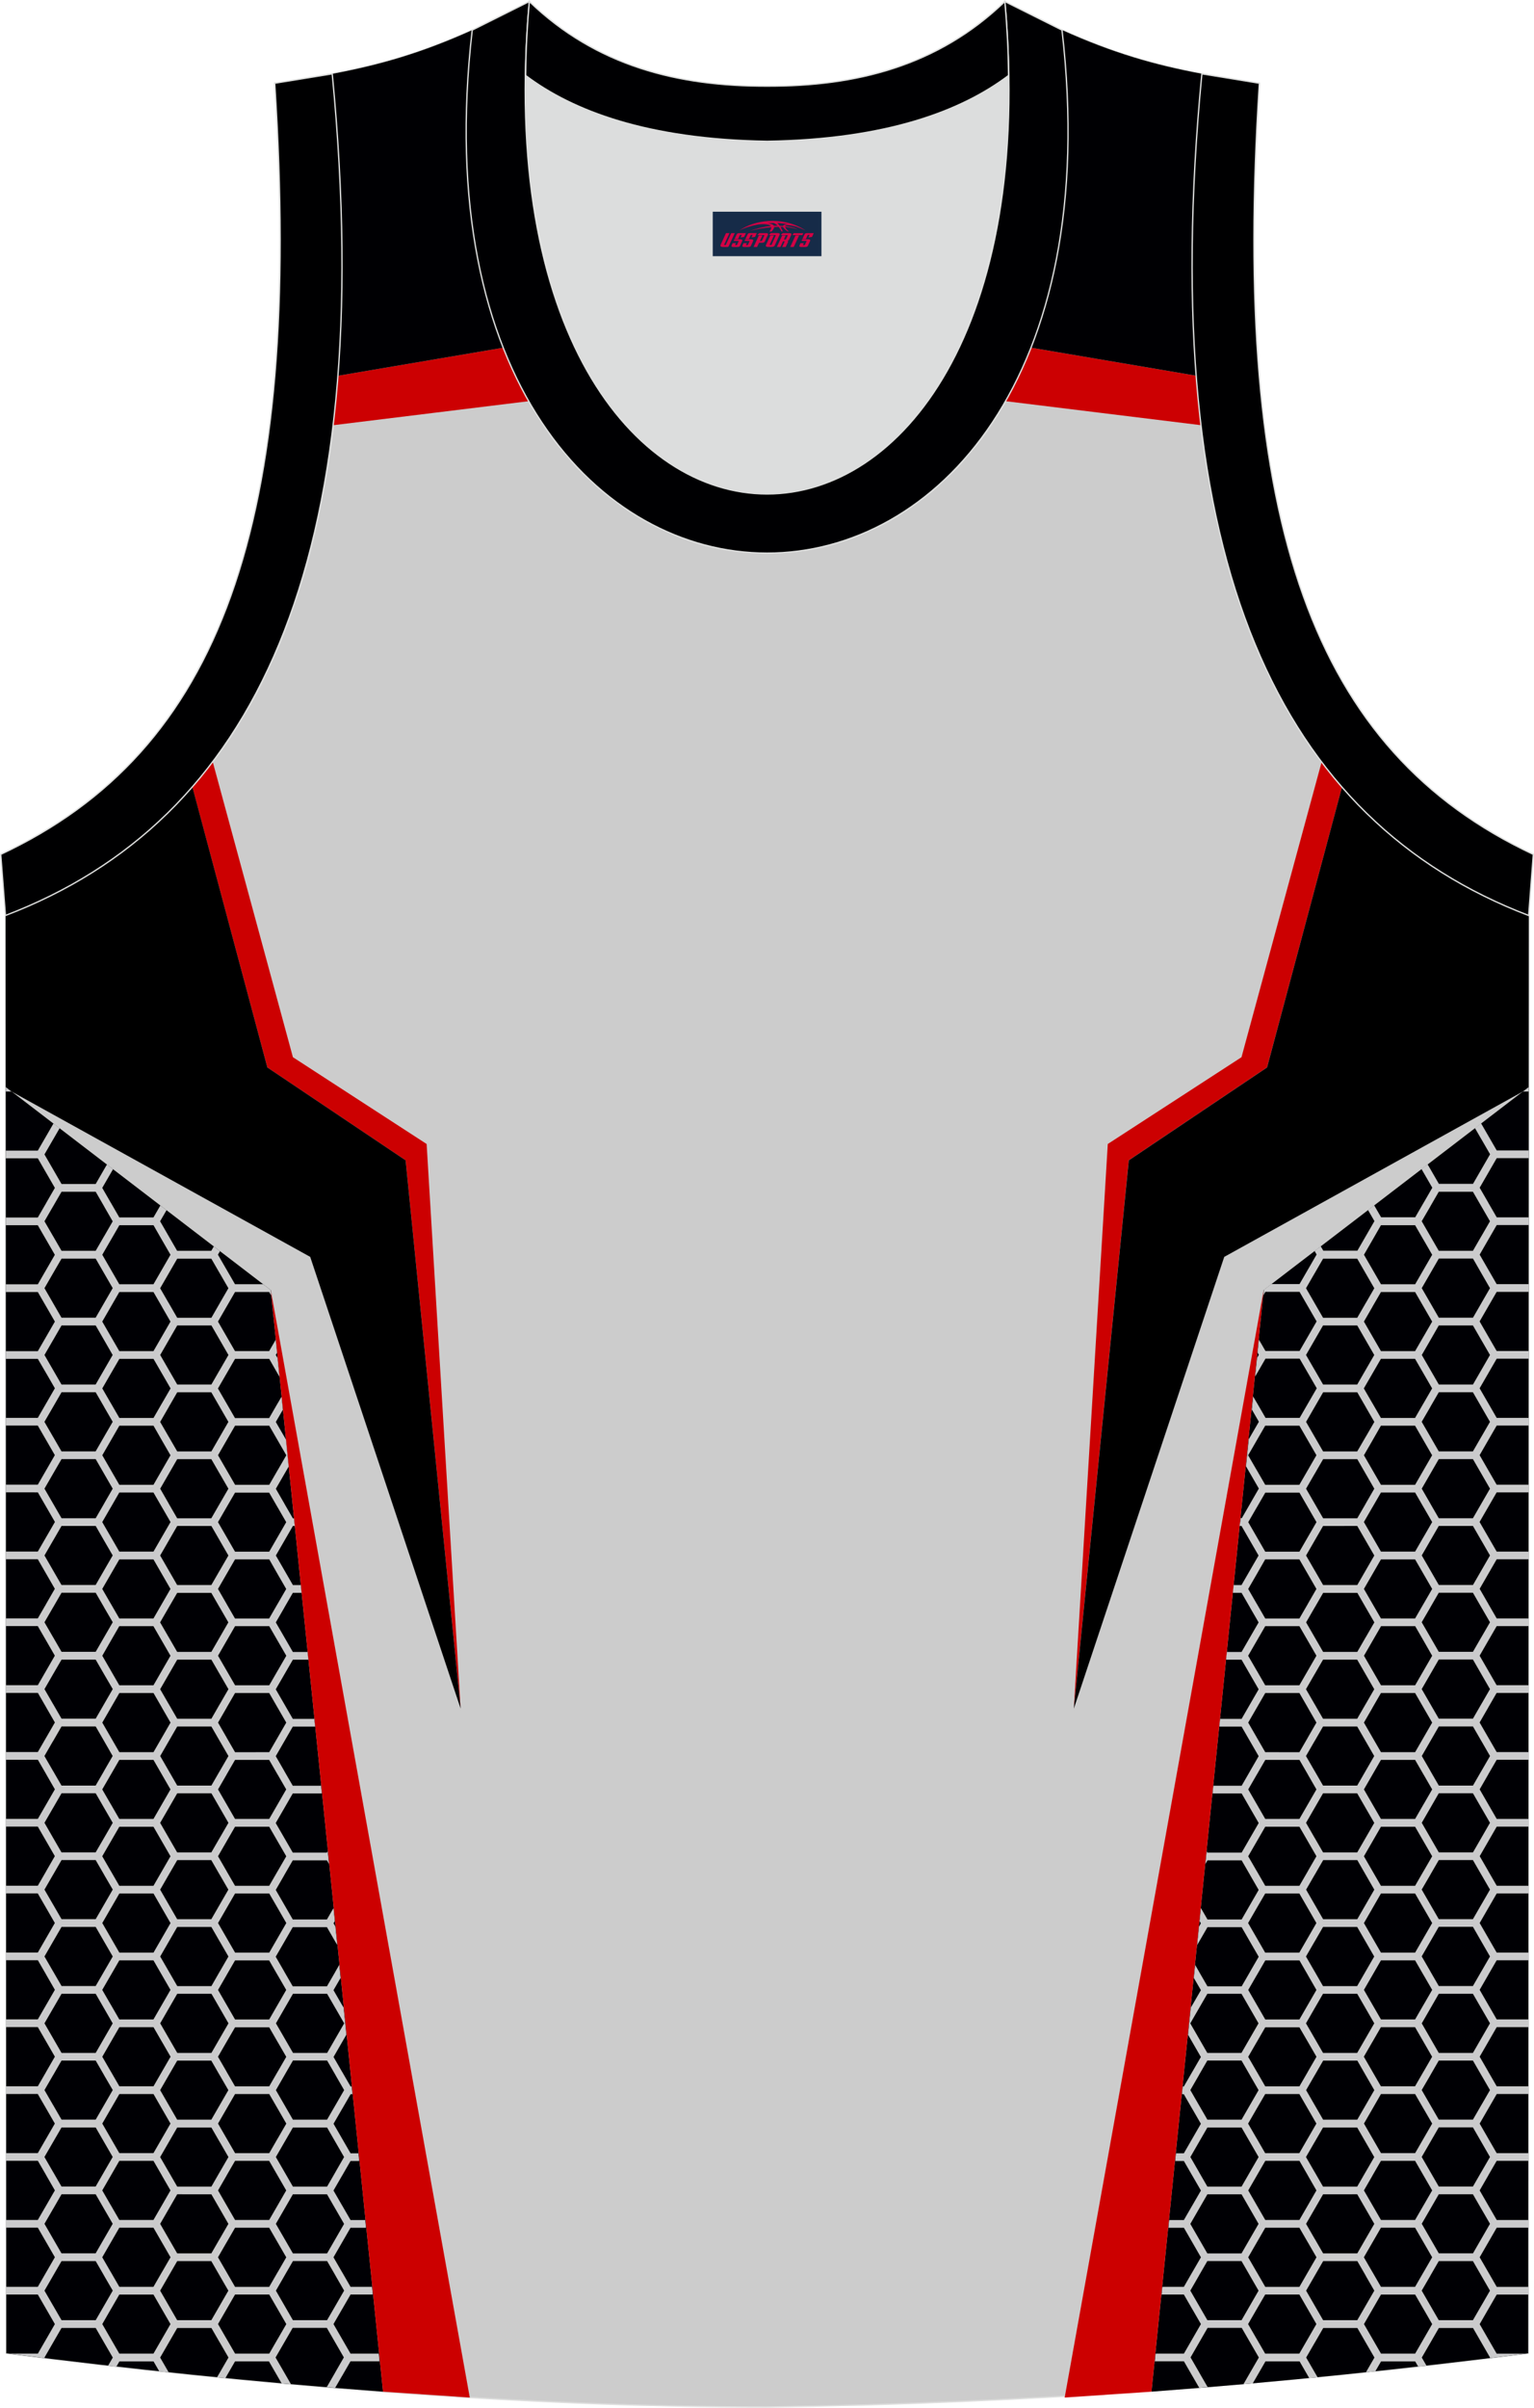
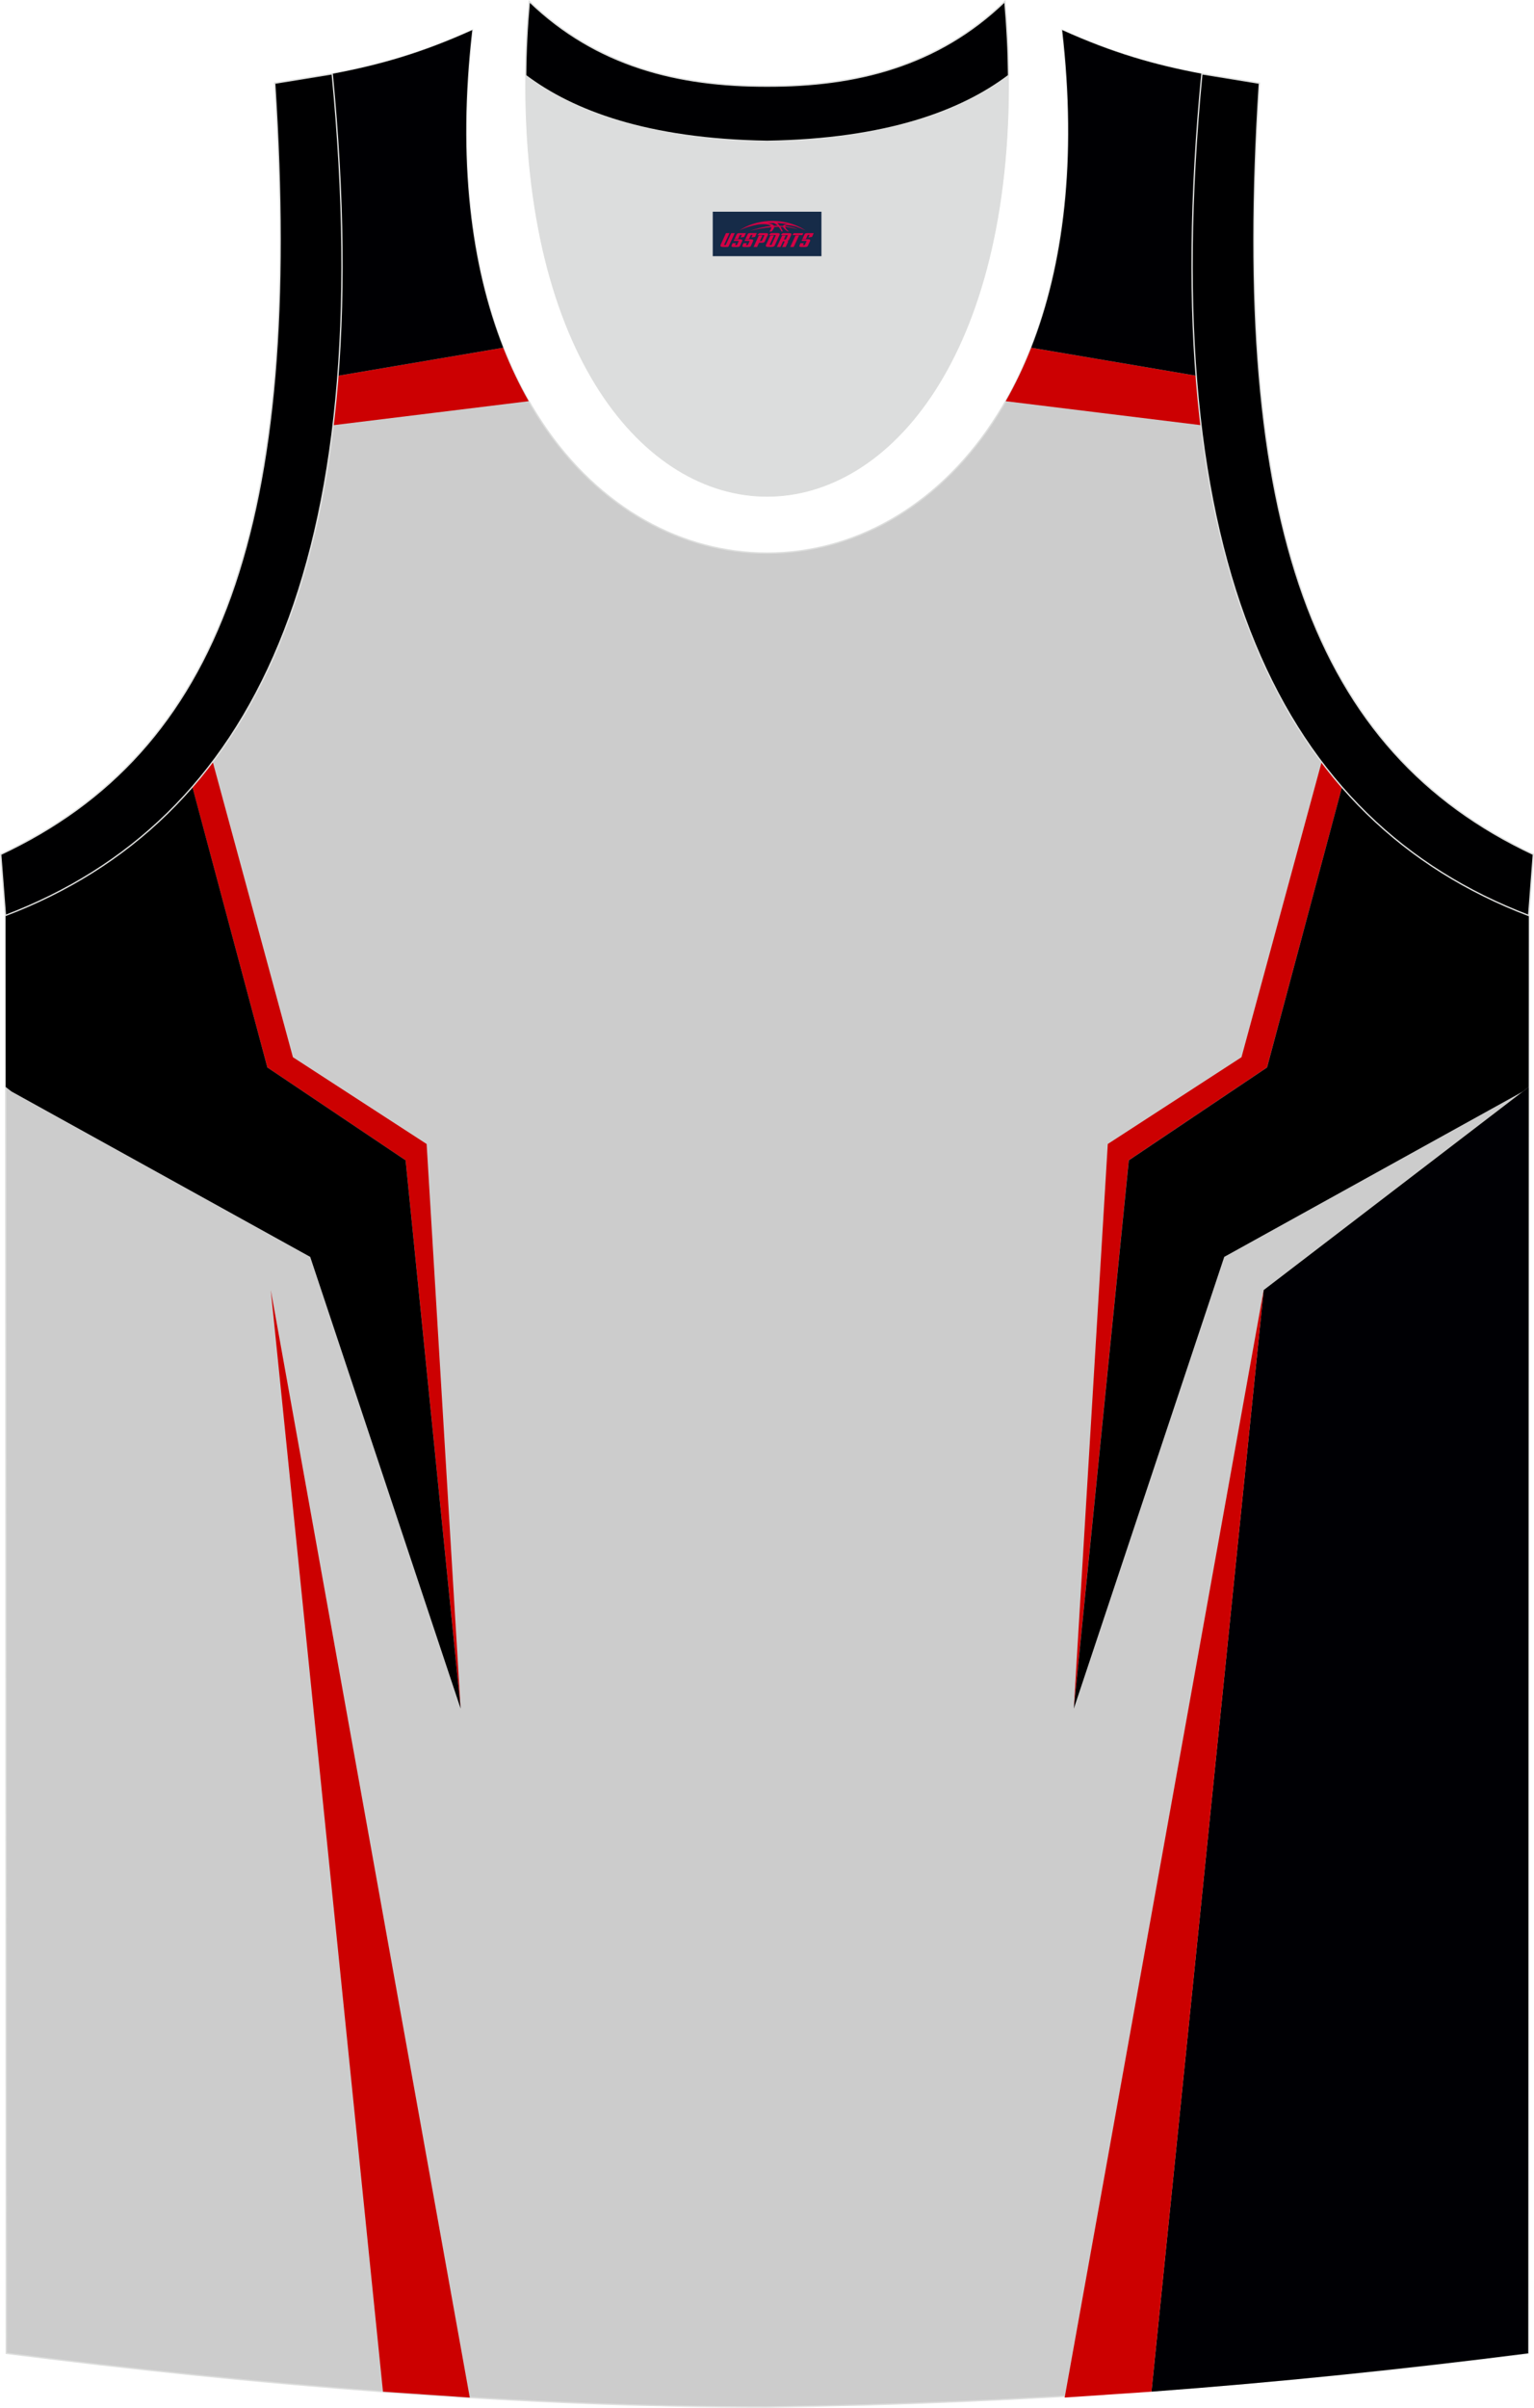
<svg xmlns="http://www.w3.org/2000/svg" version="1.1" id="图层_1" x="0px" y="0px" width="338.78px" height="531.55px" viewBox="0 0 338.78 531.55" enable-background="new 0 0 338.78 531.55" xml:space="preserve">
  <path fill="#CCCCCC" stroke="#DDDEDD" stroke-width="0.3" stroke-miterlimit="22.926" d="M169.47,531.4  c57.36-0.83,113.3-4.88,168.02-11.85l0.14-317.44c-54.52-20.78-82.64-77.22-72.17-185.81h0.02c-10.64-2-19.73-4.62-30.91-9.66  c17.78,153.97-148.03,153.96-130.25,0c-11.18,5.04-20.27,7.66-30.91,9.66h0.02C83.88,124.88,55.77,181.33,1.25,202.11l0.14,317.44  C55.67,526.46,114.77,531.4,169.47,531.4z" />
  <path fill="#CC0001" d="M46.97,168.15l17.72,65.25l29.53,19.16l7.51,124.64L89.57,256.16l-30.53-20.5l-16.57-61.94  C44.03,171.93,45.53,170.08,46.97,168.15z" />
-   <path fill="#000004" d="M59.8,284.81L1.27,239.98l0.12,279.56c26.92,3.43,55.02,6.38,83.19,8.47h0.01L59.8,284.81z" />
  <polygon fill="#CC0000" points="84.58,528.01 59.8,284.81 103.75,529.31 " />
-   <path fill="#CBCBCC" d="M65.09,336.88h-0.4l-1.88,3.26l0,0l0,0l-1.89,3.27l1.89,3.27l1.88,3.26h1.73l0.17,1.7h-1.91l-1.86,3.22l0,0  l-0.02,0.05l-1.89,3.27l1.89,3.27l1.88,3.26h3.24l0.17,1.7h-3.41l-1.86,3.22l-0.03,0.05l-1.89,3.27l1.89,3.27l1.88,3.26h3.77h0.97  l0.17,1.7h-1.14h-3.77l-1.86,3.22l-0.03,0.05l-1.88,3.26l1.88,3.26l0.02,0.05l0,0l1.86,3.22h3.77h2.47l0.17,1.7h-2.64h-3.77  l-1.88,3.26l0,0l0,0l-1.89,3.27l1.89,3.27l1.88,3.26h3.77h3.77l0.17-0.29l0.28,2.78l-0.45-0.78h-3.77h-3.77l-1.86,3.22l0,0  l-0.02,0.05l-1.88,3.26l1.88,3.26l0,0l0,0l1.88,3.26h3.77h3.77l1.45-2.51l0.29,2.88l-0.28,0.48l0.4,0.69l0.42,4.11l-0.4-0.69l0,0  l0,0l-1.88-3.26h-3.77h-3.77l-1.88,3.26l-1.89,3.27l1.89,3.27l0.02,0.05l0,0l1.86,3.22h3.77h3.77l1.86-3.22l0,0l0.02-0.05l0.84-1.46  l0.29,2.88l-1.56,2.69l1.86,3.22l0.03,0.04l0.34,0.58l0.61,6.01l-0.95,1.64l0,0l-1.88,3.26l1.86,3.22l0,0l0.03,0.04l1.88,3.26h0.23  l0.17,1.7h-0.4l-1.88,3.26l-0.03,0.04l-1.86,3.22l1.88,3.26l0,0l1.88,3.26h1.73l0.17,1.7h-1.9l-1.88,3.26l-0.03,0.04l0,0l-1.86,3.22  l1.86,3.22l0.03,0.04l1.88,3.26h3.23l0.17,1.7h-3.41l-1.88,3.26l0,0l-1.88,3.26l1.86,3.22l0,0l0.03,0.04l1.88,3.26h3.77h0.97  l0.17,1.7h-1.14h-3.77l-1.88,3.26l-0.03,0.04l-1.86,3.22l1.88,3.26l0,0l1.88,3.26h3.77h2.47l0.17,1.7h-2.64h-3.77l-1.88,3.26  l-0.03,0.04l0,0l-1.48,2.56l-2.29-0.19h0.45l1.86-3.22l0,0l0.02-0.05l1.88-3.26l-1.88-3.26l0,0l0,0l-1.88-3.26h-3.77h-3.77  l-1.86,3.22l-0.03,0.05l-1.89,3.27l1.89,3.27l1.51,2.62l-2.06-0.18l-0.92-1.59l-1.88-3.26h-3.77h-3.72l-1.88,3.26L49.79,525  l-1.85-0.18l0.63-1.08l1.89-3.27l-1.86-3.22l-0.03-0.04l-1.88-3.26h-3.78h-3.77l-1.88,3.26l-1.89,3.27l1.88,3.25l-2.08-0.22  l-1.26-2.18h-3.77h-3.77l-0.66,1.14l-1.83-0.21l1.03-1.78l-1.9-3.28l0,0l0,0l-1.88-3.26h-3.77h-3.77l-1.88,3.26l0,0l-1.88,3.26  l0.07,0.13c-2.62-0.32-5.24-0.65-7.84-0.98h2.53h3.77l1.88-3.26l0,0l0,0l1.88-3.26l-1.88-3.26l-0.03-0.05l-1.86-3.22H4.57h-3.3v-1.7  h3.31h3.77l1.88-3.26l1.89-3.27l-1.89-3.27l0,0l0,0l-1.88-3.26H4.57h-3.3v-1.7h3.31h3.77l1.86-3.22l0.03-0.05l1.88-3.26l-1.88-3.26  l-0.02-0.05l0,0l-1.86-3.22H4.57h-3.3v-1.7h3.31h3.77l1.88-3.26l0,0l0,0l1.88-3.26l-1.88-3.26l-0.03-0.05l-1.86-3.22H4.57h-3.3v-1.7  h3.31h3.77l1.86-3.22l0,0l0.02-0.05l1.89-3.27l-1.89-3.27l-1.88-3.26H4.57h-3.3v-1.7h3.31h3.77l1.86-3.22l0.03-0.05l1.88-3.26  l-1.88-3.26l-0.02-0.05l0,0l-1.86-3.22H4.57h-3.3v-1.7h3.31h3.77l1.88-3.26l0,0l0,0l1.88-3.26l-1.88-3.26l-0.03-0.05l-1.86-3.22  H4.57h-3.3v-1.7h3.31h3.77l1.86-3.22l0,0l0.02-0.05l1.88-3.26l-1.88-3.26l0,0l0,0l-1.88-3.26H4.57h-3.3v-1.7h3.31h3.77l1.86-3.22  l0.03-0.05l1.88-3.26l-1.88-3.26l-0.02-0.05l0,0l-1.86-3.22H4.57h-3.3v-1.7h3.31h3.77l1.86-3.22l0.03-0.05l0,0l1.88-3.26l-1.88-3.26  l-0.02-0.05l0,0l-1.86-3.22H4.57h-3.3v-1.7h3.31h3.77l1.88-3.26l0,0l0,0l1.88-3.26l-1.88-3.26l-0.03-0.05l-1.86-3.22H4.57h-3.3v-1.7  h3.31h3.77l1.86-3.22l0,0l0.02-0.05l1.88-3.26l-1.88-3.26l0,0l0,0l-1.88-3.26H4.57h-3.3v-1.7h3.31h3.77l1.86-3.22l0.03-0.05  l1.89-3.27l-1.89-3.27l-1.88-3.26H4.57h-3.3v-1.7h3.31h3.77l1.88-3.26l0,0l0,0l1.88-3.26l-1.88-3.26l-0.03-0.05l-1.86-3.22H4.57  h-3.3v-1.7h3.31h3.77l1.88-3.26l1.89-3.27l-1.89-3.27l0,0l0,0L8.35,300H4.57h-3.3v-1.7h3.31h3.77l1.86-3.22l0.03-0.05l1.88-3.26  l-1.88-3.26l-0.03-0.05l-1.86-3.22H4.57h-3.3v-1.7h3.31h3.77l1.88-3.26l0,0l0,0l1.88-3.26l-1.88-3.26l-0.03-0.05l-1.86-3.22H4.57  h-3.3v-1.7h3.31h3.77l1.86-3.22l0,0l0.02-0.05l1.89-3.27l-1.89-3.27l-1.88-3.26H4.57h-3.3v-1.7h3.31h3.77l1.86-3.22l0.03-0.05  l1.57-2.72l1.36,1.04l-1.46,2.53l-0.03,0.04l-1.86,3.22l1.89,3.27l1.88,3.26h3.77h3.77l1.88-3.26l0.61-1.05l1.35,1.04l-0.5,0.86  l-1.89,3.27l1.86,3.22l0,0l0.03,0.04l1.88,3.26h3.77h3.77l1.53-2.64l1.36,1.04l-1.42,2.45l1.88,3.26l1.88,3.26h3.77h3.77l0.56-0.97  l1.36,1.04l-0.45,0.78l1.88,3.26l0.03,0.05l1.86,3.22h3.77h2.46l1.64,1.26l0.12,1.23l-0.45-0.78h-3.77h-3.76l-1.86,3.22l-0.03,0.05  l-1.88,3.26l1.88,3.26l0,0l0,0l1.88,3.26h3.77h3.77l1.45-2.51l0.29,2.88l-0.28,0.48l0.39,0.68l0.42,4.11l-0.37-0.64l-0.03-0.04  L59.46,300h-3.77h-3.78l-1.86,3.22l-0.03,0.05l-1.89,3.27l1.89,3.27l1.88,3.26h3.77h3.77l1.88-3.26l0.03-0.04l0,0l0.82-1.41  l0.29,2.88l-1.55,2.69l1.89,3.27l0.34,0.58l0.61,6l-0.92,1.59l-0.03,0.05l-1.88,3.26l1.88,3.26l0.02,0.05l0,0l1.86,3.22h0.23  L65.09,336.88L65.09,336.88z M59.46,386.82l1.88-3.26l0.02-0.04l0,0l1.86-3.22l-1.89-3.27l-1.88-3.26h-3.77h-3.77l-1.86,3.22l0,0  l-0.02,0.05l-1.88,3.26l1.88,3.26l0,0l0.02,0.04v0.01l1.86,3.22h3.77L59.46,386.82L59.46,386.82z M48.56,390.94l0.03-0.04l0,0  l1.86-3.22l-1.86-3.22l-0.03-0.04l0,0l-1.88-3.26h-3.77h-3.77l-1.88,3.26l0,0l-1.88,3.26l1.88,3.26l1.88,3.26h3.77h3.77  L48.56,390.94L48.56,390.94z M50.45,402.43l-1.88-3.26l0,0l-1.88-3.26h-3.78h-3.77l-1.88,3.26l-1.89,3.27l1.88,3.26l0,0l1.88,3.26  h3.77h3.77l1.88-3.26l0.03-0.04L50.45,402.43L50.45,402.43z M48.15,395.05l1.88,3.26l0,0l0,0l1.88,3.26h3.77h3.77l1.88-3.26l0,0  l1.88-3.26l-1.86-3.22l0,0l-0.03-0.04l-1.88-3.26h-3.77h-3.76l-1.86,3.22l0,0l-0.02,0.05L48.15,395.05L48.15,395.05z M33.9,386.82  l1.88-3.26l0,0l0,0l1.88-3.26l-1.88-3.26l-0.02-0.05l0,0l-1.86-3.22h-3.77h-3.77l-1.88,3.26l-1.89,3.27l1.88,3.26l0,0l1.88,3.26  h3.77H33.9L33.9,386.82z M2.57,240.98h-1.3v-1L2.57,240.98L2.57,240.98z M22.59,513.09l1.88,3.26l0,0l1.88,3.26h3.77h3.77l1.88-3.26  l1.88-3.26l-1.88-3.26l-1.88-3.26h-3.77h-3.77l-1.88,3.26l-0.03,0.04L22.59,513.09L22.59,513.09z M24.47,391.79l-0.03,0.04l0,0  l-1.86,3.22l1.86,3.22l0.03,0.04l1.88,3.26h3.77h3.77l1.88-3.26l1.88-3.26l-1.88-3.26l-1.88-3.26h-3.77h-3.77L24.47,391.79  L24.47,391.79z M21.13,395.9h-3.77h-3.77l-1.88,3.26l-0.03,0.04l-1.86,3.22l1.88,3.27l0,0l1.88,3.26h3.77h3.77l1.89-3.25l1.89-3.27  l-1.89-3.27l-0.03-0.05L21.13,395.9L21.13,395.9z M11.67,384.45l-1.86,3.23l1.86,3.22l0,0l0.03,0.04l1.88,3.26h3.77h3.77l1.86-3.22  l0,0l0.02-0.05l1.88-3.26l-1.87-3.26l0,0l0,0l0,0l-1.88-3.26h-3.77h-3.77l-1.88,3.26l0,0L11.67,384.45L11.67,384.45z M33.9,418.03  h-3.77h-3.77l-1.88,3.26l-0.03,0.04l-1.86,3.22l1.89,3.27l1.88,3.26h3.77h3.77l1.88-3.26l0,0l0,0l1.88-3.26l-1.88-3.26L33.9,418.03  L33.9,418.03z M23.01,413.92l-0.02-0.05l0,0l-1.86-3.22h-3.77h-3.77l-1.88,3.26l-0.03,0.04l0,0l-1.86,3.22l1.86,3.22l0.03,0.04  l1.88,3.26h3.77h3.77l1.86-3.22l0.03-0.05l1.88-3.26L23.01,413.92L23.01,413.92z M24.47,406.54l-1.89,3.27l1.86,3.22l0,0l0.03,0.04  l1.88,3.26h3.77h3.77l1.88-3.26l1.88-3.26l-1.88-3.26l0,0l0,0l-1.88-3.26h-3.77h-3.77L24.47,406.54L24.47,406.54z M24.47,436.05  l-0.03,0.04l0,0l-1.86,3.22l1.86,3.22l0.03,0.04l1.88,3.26h3.77h3.77l1.88-3.26l1.88-3.26l-1.88-3.26l-1.88-3.26h-3.77h-3.77  L24.47,436.05L24.47,436.05z M21.13,440.17h-3.77h-3.77l-1.88,3.26l-0.03,0.04l-1.86,3.22l1.89,3.27l1.88,3.26h3.77h3.77l1.88-3.26  l0,0l0,0l1.88-3.26l-1.88-3.27l-0.03-0.05L21.13,440.17L21.13,440.17z M11.7,428.67l-1.88,3.26l1.86,3.22l0,0l0.03,0.04l1.88,3.26  h3.77h3.77l1.86-3.22l0,0l0.02-0.03l1.89-3.27l-1.89-3.26l-1.88-3.26h-3.77h-3.77L11.7,428.67L11.7,428.67L11.7,428.67z   M39.14,440.17l-1.88,3.26l-1.88,3.26l1.88,3.26l0.03,0.05l1.86,3.22h3.77h3.77l1.88-3.26l1.89-3.27l-1.88-3.26l0,0l-1.88-3.26  h-3.79H39.14L39.14,440.17z M33.9,462.3h-3.77h-3.77l-1.88,3.26l-0.03,0.04l-1.86,3.22l1.88,3.26l0,0l1.88,3.26h3.77h3.77l1.88-3.26  l1.88-3.26l-1.88-3.26L33.9,462.3L33.9,462.3z M23.01,458.18l-0.02-0.05l0,0l-1.86-3.22h-3.77h-3.77l-1.88,3.26l-0.03,0.04l0,0  l-1.86,3.22l1.86,3.22l0.03,0.04l1.88,3.26h3.77h3.77l1.86-3.22l0.03-0.05l1.88-3.26L23.01,458.18L23.01,458.18z M24.47,450.81  l-1.88,3.26l1.86,3.22l0,0l0.03,0.04l1.88,3.26h3.77h3.77l1.88-3.26l1.89-3.27l-1.86-3.22l-0.03-0.04l-1.88-3.26h-3.77h-3.77  L24.47,450.81L24.47,450.81L24.47,450.81z M21.13,484.43h-3.77h-3.77l-1.88,3.26l-0.03,0.04l-1.86,3.22l1.88,3.26l0,0l1.88,3.26  h3.77h3.77l1.88-3.26l1.89-3.27l-1.88-3.25l-0.03-0.05L21.13,484.43L21.13,484.43z M11.7,472.94l-1.89,3.26l1.86,3.22l0,0l0.03,0.04  l1.88,3.26h3.77h3.77l1.88-3.26l1.89-3.27l-1.88-3.25l0,0l0,0l-1.88-3.26h-3.77h-3.77L11.7,472.94L11.7,472.94L11.7,472.94z   M39.14,484.43l-1.88,3.26l-1.89,3.27l1.88,3.26l0,0l1.88,3.26h3.77h3.77l1.88-3.26l0.03-0.04l1.86-3.22l-1.88-3.26l0,0l-1.88-3.26  h-3.77L39.14,484.43L39.14,484.43z M24.47,480.31l-1.89,3.27l1.86,3.22l0.03,0.04l1.88,3.26h3.77h3.77l1.88-3.26l1.88-3.26  l-1.88-3.26l-0.02-0.05l0,0l-1.86-3.22h-3.77h-3.77L24.47,480.31L24.47,480.31z M23.01,502.45l-0.02-0.05l0,0l-1.86-3.22h-3.77  h-3.77l-1.88,3.26l-1.89,3.27l1.86,3.22l0.03,0.04l1.88,3.26h3.77h3.77l1.86-3.22l0.03-0.05l1.88-3.26L23.01,502.45L23.01,502.45z   M24.47,495.07l-1.89,3.27l1.86,3.22l0,0l0.03,0.04l1.88,3.26h3.77h3.77l1.88-3.26l0.03-0.04l0,0l1.86-3.22l-1.89-3.27l0,0l0,0  l-1.88-3.26h-3.77h-3.77L24.47,495.07L24.47,495.07z M59.46,418.03h-3.77h-3.78l-1.88,3.26l0,0l0,0l-1.88,3.26l1.88,3.26l0.03,0.05  l1.86,3.22h3.77h3.77l1.88-3.26l1.89-3.27l-1.88-3.26l0,0L59.46,418.03L59.46,418.03z M50.03,406.54l-1.88,3.26l1.88,3.26l0.02,0.05  l0,0l1.86,3.22h3.77h3.77l1.88-3.26l0.03-0.04l0,0l1.86-3.22l-1.89-3.27l-1.88-3.26h-3.77h-3.77l-1.86,3.22L50.03,406.54  L50.03,406.54z M37.25,413.92l-1.88,3.26l1.88,3.26l1.88,3.26h3.77h3.77l1.88-3.26l0,0l1.88-3.26l-1.86-3.22l0,0l-0.03-0.04  l-1.88-3.26h-3.75h-3.77L37.25,413.92L37.25,413.92z M72.24,440.17h-3.77H64.7l-1.88,3.26l0,0l0,0l-1.88,3.26l1.88,3.26l0.03,0.05  l1.86,3.22h3.77h3.77l1.88-3.26l0,0l0,0l1.88-3.26l-1.88-3.26l-0.03-0.05L72.24,440.17L72.24,440.17z M48.56,435.2l0.03-0.04l0,0  l1.86-3.22l-1.86-3.22l-0.03-0.04l-1.88-3.26h-3.77h-3.77l-1.88,3.26l0,0l-1.88,3.26l1.89,3.27l1.88,3.26h3.77h3.77L48.56,435.2  L48.56,435.2z M48.15,439.32l1.88,3.26l0,0l0,0l1.88,3.26h3.77h3.77l1.88-3.26l0,0l1.88-3.26l-1.86-3.22l0,0l-0.03-0.04l-1.88-3.26  h-3.77h-3.76l-1.85,3.2l0,0l-0.02,0.05L48.15,439.32L48.15,439.32z M60.92,490.96l1.89,3.27l1.88,3.26h3.77h3.77l1.88-3.26l0,0l0,0  l1.88-3.26l-1.88-3.26l-0.03-0.05l-1.86-3.22h-3.77h-3.77l-1.88,3.26l0,0l0,0L60.92,490.96L60.92,490.96z M59.46,506.56h-3.77h-3.78  l-1.88,3.26l0,0l0,0l-1.88,3.26l1.88,3.26l0.03,0.05l1.86,3.22h3.77h3.77l1.88-3.26l0.03-0.04l1.86-3.22l-1.88-3.26l0,0  L59.46,506.56L59.46,506.56z M50.03,495.07l-1.89,3.27l1.89,3.27l1.88,3.26h3.77h3.77l1.88-3.26l0.03-0.04l0,0l1.86-3.22l-1.89-3.27  l-1.88-3.26h-3.77h-3.77l-1.86,3.22L50.03,495.07L50.03,495.07z M62.81,502.45l-1.88,3.26l1.88,3.26l0,0l0,0l1.88,3.26h3.77h3.77  l1.86-3.22l0.03-0.05L76,505.7l-1.88-3.26l-0.02-0.05l0,0l-1.86-3.22h-3.77H64.7l-1.86,3.22l0,0L62.81,502.45L62.81,502.45z   M37.25,502.45l-1.88,3.26l1.88,3.26l1.88,3.26h3.77h3.77l1.88-3.26l0,0l1.88-3.26l-1.89-3.27l-1.88-3.26h-3.75h-3.77l-1.86,3.22  l0,0L37.25,502.45L37.25,502.45z M59.46,462.3h-3.77h-3.78l-1.88,3.26l0,0l0,0l-1.88,3.26l1.88,3.26l0.03,0.05l1.86,3.22h3.77h3.77  l1.88-3.26l0.03-0.04l1.86-3.22l-1.88-3.26l0,0L59.46,462.3L59.46,462.3z M50.03,450.8l-1.89,3.27l1.89,3.27l0.02,0.05l0,0  l1.86,3.22h3.77h3.77l1.88-3.26l0.03-0.04l0,0l1.86-3.22l-1.86-3.22l-0.03-0.04l-1.88-3.26h-3.77h-3.77L50.03,450.8L50.03,450.8z   M62.81,458.18l-1.88,3.26l1.88,3.26l0,0l0,0l1.88,3.26h3.77h3.77l1.86-3.22l0.03-0.05l1.88-3.26l-1.88-3.26l-0.02-0.05l0,0  l-1.86-3.22h-3.77H64.7l-1.86,3.22l0,0L62.81,458.18L62.81,458.18z M37.25,458.18l-1.88,3.26l1.88,3.26l1.88,3.26h3.77h3.77  l1.88-3.26l0,0l1.88-3.26l-1.86-3.22l0,0l-0.03-0.04l-1.88-3.26h-3.75h-3.77L37.25,458.18L37.25,458.18z M62.81,472.94l-1.89,3.27  l1.89,3.27l1.88,3.26h3.77h3.77l1.86-3.22l0,0l0.02-0.05l1.88-3.26l-1.88-3.26l0,0l0,0l-1.88-3.26h-3.77h-3.77l-1.86,3.22  L62.81,472.94L62.81,472.94z M48.56,479.47l0.03-0.04l0,0l1.86-3.22l-1.86-3.22l-0.03-0.04l-1.88-3.26h-3.77h-3.77l-1.88,3.26  l-1.89,3.27l1.86,3.22l0,0l0.03,0.04l1.88,3.26h3.77h3.77L48.56,479.47L48.56,479.47z M48.15,483.58l1.88,3.26l0,0l0,0l1.88,3.26  h3.77h3.77l1.88-3.26l0,0l1.88-3.26l-1.89-3.27l-1.88-3.26h-3.77h-3.76l-1.86,3.22l0,0l-0.02,0.05L48.15,483.58L48.15,483.58z   M22.59,365.54l1.88,3.26l0,0l1.88,3.26h3.77h3.77l1.88-3.26l1.88-3.26l-1.88-3.26l-0.03-0.05l-1.86-3.22h-3.77h-3.77l-1.88,3.26  L22.59,365.54L22.59,365.54z M11.7,369.65l-1.88,3.26l1.86,3.22l0,0l0.03,0.04l1.88,3.26h3.77h3.77l1.88-3.26l1.89-3.27l-1.89-3.24  l0,0l0,0l-1.88-3.26h-3.77h-3.77L11.7,369.65L11.7,369.65L11.7,369.65z M33.9,270.49h-3.77h-3.77l-1.88,3.26l-0.03,0.04l-1.86,3.22  l1.88,3.26l0,0l1.88,3.26h3.77h3.77l1.88-3.26l1.88-3.26l-1.88-3.26L33.9,270.49L33.9,270.49z M23.01,266.37l-0.02-0.05l0,0  l-1.86-3.22h-3.77h-3.77l-1.88,3.26l-0.03,0.04l0,0l-1.86,3.22l1.86,3.22l0.03,0.04l1.88,3.26h3.77h3.77l1.86-3.22l0.02-0.02  l1.88-3.26L23.01,266.37L23.01,266.37z M21.13,292.62h-3.77h-3.77l-1.88,3.26l-0.03,0.04l-1.86,3.22l1.88,3.26l0,0l1.88,3.26h3.77  h3.77L23,302.4l0,0l0,0l1.88-3.26l-1.87-3.26l-0.03-0.05L21.13,292.62L21.13,292.62z M11.7,281.13l-1.88,3.26l1.86,3.22l0,0  l0.02,0.04l1.88,3.26h3.77h3.77l1.88-3.26l1.89-3.27l-1.88-3.25l0,0l0,0l-1.88-3.26h-3.77h-3.77L11.7,281.13L11.7,281.13  L11.7,281.13z M39.14,292.62l-1.88,3.26l-1.88,3.26l1.88,3.26l1.88,3.26h3.77h3.77l1.88-3.26l0.03-0.04l1.86-3.22l-1.88-3.26l0,0  l-1.88-3.26h-3.78H39.14L39.14,292.62z M24.47,288.5l-1.89,3.27l1.86,3.22l0.03,0.04l1.88,3.26h3.77h3.77l1.88-3.26l1.88-3.26  l-1.88-3.26l-0.02-0.05l0,0l-1.86-3.22h-3.77h-3.77L24.47,288.5L24.47,288.5z M33.9,314.75h-3.77h-3.77l-1.88,3.26l-1.89,3.27  l1.88,3.26l0,0l1.88,3.26h3.77h3.77l1.88-3.26l1.88-3.26l-1.88-3.26l-0.03-0.05L33.9,314.75L33.9,314.75z M23.01,310.64l-0.02-0.05  l0,0l-1.86-3.22h-3.77h-3.77l-1.88,3.26l-1.9,3.27l1.86,3.22l0.03,0.04l1.88,3.26h3.77h3.77l1.88-3.26l1.89-3.27L23.01,310.64  L23.01,310.64z M24.47,303.26l-1.88,3.26l1.86,3.22l0,0l0.03,0.04l1.88,3.26h3.77h3.77l1.88-3.26l0.03-0.04l0,0l1.86-3.22  l-1.89-3.27L33.9,300h-3.77h-3.77L24.47,303.26L24.47,303.26L24.47,303.26z M24.47,332.77l-0.03,0.04l0,0l-1.86,3.22l1.86,3.22  l0.03,0.04l1.88,3.26h3.77h3.77l1.88-3.26l1.89-3.27l-1.86-3.22l0,0l-0.03-0.04l-1.88-3.26h-3.77h-3.77L24.47,332.77L24.47,332.77z   M21.13,336.88h-3.77h-3.77l-1.88,3.26l-0.03,0.04l-1.86,3.22l1.88,3.26l0,0l1.88,3.26h3.77h3.77l1.88-3.26l1.89-3.27l-1.88-3.24  l-0.03-0.05L21.13,336.88L21.13,336.88z M11.7,325.39l-1.88,3.26l1.89,3.27l1.88,3.26h3.77h3.77l1.86-3.22l0,0l0.02-0.05l1.88-3.26  l-1.88-3.26l0,0l0,0l-1.88-3.26h-3.77h-3.77L11.7,325.39L11.7,325.39L11.7,325.39z M37.25,331.92l0.02,0.05l0,0l1.86,3.22h3.77h3.77  l1.88-3.26l1.89-3.27l-1.86-3.22l-0.03-0.04l-1.88-3.26h-3.76h-3.77l-1.88,3.26l-1.88,3.26L37.25,331.92L37.25,331.92z   M39.14,336.88l-1.88,3.26l-1.89,3.27l1.88,3.26l0,0l1.88,3.26h3.77h3.77l1.88-3.26l0.03-0.04l1.86-3.22l-1.88-3.26l0,0l-1.88-3.26  h-3.77L39.14,336.88L39.14,336.88z M23.01,354.9l-0.02-0.05l0,0l-1.86-3.22h-3.77h-3.77l-1.88,3.26l-0.03,0.04l0,0l-1.86,3.22  l1.86,3.22l0.03,0.04l1.88,3.26h3.77h3.77l1.88-3.26l1.89-3.27L23.01,354.9L23.01,354.9z M24.47,347.52l-1.89,3.27l1.86,3.22l0,0  l0.03,0.04l1.88,3.26h3.77h3.77l1.88-3.26l1.88-3.26l-1.88-3.26l0,0l0,0l-1.88-3.26h-3.77h-3.77L24.47,347.52L24.47,347.52z   M48.56,287.66l0.02-0.04l0,0l1.86-3.22l-1.86-3.22l-0.03-0.04l-1.88-3.26h-3.76h-3.77l-1.88,3.26l-1.89,3.27l1.86,3.22l0,0  l0.03,0.04l1.88,3.26h3.77h3.77L48.56,287.66L48.56,287.66z M59.46,344.26h-3.77h-3.78l-1.86,3.22l-0.03,0.05l-1.88,3.26l1.88,3.26  l0.02,0.05l0,0l1.86,3.22h3.77h3.77l1.88-3.26l0.03-0.04l0,0l1.86-3.22l-1.89-3.27L59.46,344.26L59.46,344.26z M51.91,359.01  l-1.88,3.26l0,0l0,0l-1.88,3.26l1.88,3.26l0.03,0.05l1.86,3.22h3.77h3.77l1.88-3.26l0.03-0.04l1.86-3.22l-1.89-3.27l-1.88-3.26  h-3.77H51.91L51.91,359.01z M37.25,354.9l-1.89,3.27l1.86,3.22l0.03,0.04l1.88,3.26h3.77h3.77l1.88-3.26l0,0l1.88-3.26l-1.86-3.22  l0,0l-0.03-0.04l-1.88-3.26h-3.75h-3.77L37.25,354.9L37.25,354.9z M48.56,376.18l0.03-0.04l0,0l1.86-3.22l-1.86-3.22l-0.03-0.04  l-1.88-3.26h-3.77h-3.77l-1.88,3.26l-1.89,3.27l1.86,3.22l0,0l0.03,0.04l1.88,3.26h3.77h3.77L48.56,376.18L48.56,376.18z   M51.91,314.75l-1.88,3.26l0,0l0,0l-1.88,3.26l1.88,3.26l0.03,0.05l1.86,3.22h3.77h3.77l1.88-3.26l0.03-0.04l1.86-3.22l-1.89-3.27  l-1.88-3.26h-3.77H51.91L51.91,314.75z M39.14,320.43h3.77h3.77l1.88-3.26l0,0l1.88-3.26l-1.89-3.27l-1.88-3.26h-3.76h-3.77  l-1.86,3.22l0,0l-0.02,0.05l-1.89,3.27l1.86,3.22l0.03,0.04L39.14,320.43L39.14,320.43z M50.03,332.77l-1.89,3.27l1.89,3.27l0,0l0,0  l1.88,3.26h3.77h3.77l1.88-3.26l0,0l1.88-3.26l-1.86-3.22l0,0l-0.03-0.04l-1.88-3.26h-3.77h-3.76L50.03,332.77z" />
  <path fill="#CC0002" d="M73.61,93.87l43.15-5.3c-2.08-3.64-3.97-7.58-5.63-11.81l-36.46,6.19C74.39,86.68,74.04,90.32,73.61,93.87z" />
  <path fill="#000003" d="M74.68,82.95l36.46-6.19c-7.09-18.01-10.16-41.38-6.85-70.11c-11.16,5.03-20.24,7.65-30.87,9.65  C75.81,41.19,76.19,63.34,74.68,82.95z" />
  <path d="M68.51,277.48l33.22,99.73L89.57,256.16l-30.53-20.5l-16.55-61.91c-11.21,12.88-25.07,22.19-41.25,28.36l0.02,37.87l1.3,1  L68.51,277.48z" />
  <path fill="#CC0001" d="M291.9,168.15l-17.72,65.25l-29.53,19.16l-7.51,124.64l12.15-121.05l30.53-20.5l16.57-61.94  C294.85,171.93,293.35,170.08,291.9,168.15z" />
  <path fill="#000004" d="M279.08,284.81l58.54-44.83l-0.12,279.56c-26.92,3.43-55.02,6.38-83.19,8.47h-0.01L279.08,284.81z" />
  <polygon fill="#CC0000" points="254.3,528.01 279.08,284.81 235.13,529.31 " />
-   <path fill="#CBCBCC" d="M273.78,336.88h0.4l1.88,3.26l0,0l0,0l1.89,3.27l-1.89,3.27l-1.88,3.26h-1.73l-0.17,1.7h1.91l1.86,3.22l0,0  l0.02,0.05l1.89,3.27l-1.89,3.27l-1.88,3.26h-3.24l-0.17,1.7h3.41l1.86,3.22l0.03,0.05l1.89,3.27l-1.89,3.27l-1.88,3.26h-3.77h-0.97  l-0.17,1.7h1.14h3.77l1.86,3.22l0.03,0.05l1.88,3.26l-1.88,3.26l-0.02,0.05l0,0l-1.86,3.22h-3.77h-2.47l-0.17,1.7h2.64h3.77  l1.88,3.26l0,0l0,0l1.89,3.27l-1.89,3.27l-1.88,3.26h-3.77h-3.77l-0.17-0.29l-0.28,2.78l0.45-0.78h3.77h3.77l1.86,3.22l0,0  l0.02,0.05l1.88,3.26l-1.88,3.26l0,0l0,0l-1.88,3.26h-3.77h-3.77l-1.45-2.51l-0.29,2.88l0.28,0.48l-0.4,0.69l-0.42,4.11l0.4-0.69  l0,0l0,0l1.88-3.26h3.77h3.77l1.88,3.26l1.89,3.27l-1.89,3.27l-0.02,0.05l0,0l-1.86,3.22h-3.77h-3.77l-1.86-3.22l0,0l-0.02-0.05  l-0.84-1.46l-0.29,2.88l1.56,2.69l-1.86,3.22l-0.03,0.04l-0.34,0.58l-0.61,6.01l0.95,1.64l0,0l1.88,3.26l-1.86,3.22l0,0l-0.03,0.04  l-1.88,3.26h-0.23l-0.17,1.7h0.4l1.88,3.26l0.03,0.04l1.86,3.22l-1.88,3.26l0,0l-1.88,3.26h-1.73l-0.17,1.7h1.9l1.88,3.26l0.03,0.04  l0,0l1.86,3.22l-1.86,3.22l-0.03,0.04l-1.88,3.26h-3.23l-0.17,1.7h3.41l1.88,3.26l0,0l1.88,3.26l-1.86,3.22l0,0l-0.03,0.04  l-1.88,3.26h-3.77h-0.97l-0.17,1.7h1.14h3.77l1.88,3.26l0.03,0.04l1.86,3.22l-1.88,3.26l0,0l-1.88,3.26h-3.77h-2.47l-0.17,1.7h2.64  h3.77l1.88,3.26l0.03,0.04l0,0l1.48,2.56l2.29-0.19h-0.45l-1.86-3.22l0,0l-0.02-0.05l-1.88-3.26l1.88-3.26l0,0l0,0l1.88-3.26h3.77  h3.77l1.86,3.22l0.03,0.05l1.89,3.27l-1.89,3.27l-1.51,2.62l2.06-0.18l0.92-1.59l1.88-3.26h3.77h3.77l1.88,3.26l0.24,0.42l1.85-0.18  l-0.63-1.08l-1.89-3.27l1.86-3.22l0.03-0.04l1.88-3.26H296h3.77l1.88,3.26l1.89,3.27l-1.88,3.25l2.08-0.22l1.26-2.18h3.77h3.77  l0.66,1.14l1.83-0.21l-1.03-1.78l1.89-3.27l0,0l0,0l1.88-3.26h3.77h3.77l1.88,3.26l0,0l1.88,3.26L329,520.6  c2.62-0.32,5.24-0.65,7.84-0.98h-2.53h-3.77l-1.88-3.26l0,0l0,0l-1.88-3.26l1.88-3.26l0.03-0.05l1.86-3.22h3.77h3.31v-1.7h-3.31  h-3.77l-1.88-3.26l-1.89-3.27l1.89-3.27l0,0l0,0l1.88-3.26h3.77h3.31v-1.7h-3.31h-3.77l-1.86-3.22l-0.03-0.05l-1.88-3.26l1.88-3.26  l0.02-0.05l0,0l1.86-3.22h3.77h3.31v-1.7h-3.31h-3.77l-1.88-3.26l0,0l0,0l-1.88-3.26l1.88-3.26l0.03-0.05l1.86-3.22h3.77h3.31v-1.7  h-3.31h-3.77l-1.86-3.22l0,0l-0.02-0.05l-1.89-3.27l1.89-3.27l1.88-3.26h3.77h3.31v-1.7h-3.31h-3.77l-1.86-3.22l-0.03-0.05  l-1.88-3.26l1.88-3.26l0.02-0.05l0,0l1.86-3.22h3.77h3.31v-1.7h-3.31h-3.77l-1.88-3.26l0,0l0,0l-1.88-3.26l1.88-3.26l0.03-0.05  l1.86-3.22h3.77h3.31v-1.7h-3.31h-3.77l-1.86-3.22l0,0l-0.02-0.05l-1.88-3.26l1.88-3.26l0,0l0,0l1.88-3.26h3.77h3.31v-1.7h-3.31  h-3.77l-1.86-3.22l-0.03-0.05l-1.88-3.26l1.88-3.26l0.02-0.05l0,0l1.86-3.22h3.77h3.31v-1.7h-3.31h-3.77l-1.86-3.22l-0.03-0.05l0,0  l-1.88-3.26l1.88-3.26l0.02-0.05l0,0l1.86-3.22h3.77h3.31v-1.7h-3.31h-3.77l-1.88-3.26l0,0l0,0l-1.88-3.26l1.88-3.26l0.03-0.05  l1.86-3.22h3.77h3.31v-1.7h-3.31h-3.77l-1.86-3.22l0,0l-0.02-0.05l-1.88-3.26l1.88-3.26l0,0l0,0l1.88-3.26h3.77h3.31v-1.7h-3.31  h-3.77l-1.86-3.22l-0.03-0.05l-1.89-3.27l1.89-3.27l1.88-3.26h3.77h3.31v-1.7h-3.31h-3.77l-1.88-3.26l0,0l0,0l-1.88-3.26l1.88-3.26  l0.03-0.05l1.86-3.22h3.77h3.31v-1.7h-3.31h-3.77l-1.88-3.26l-1.89-3.27l1.89-3.27l0,0l0,0l1.88-3.26h3.77h3.31v-1.7h-3.31h-3.77  l-1.86-3.22l-0.03-0.05l-1.88-3.26l1.88-3.26l0.03-0.05l1.86-3.22h3.77h3.31v-1.7h-3.31h-3.77l-1.88-3.26l0,0l0,0l-1.88-3.26  l1.88-3.26l0.03-0.05l1.86-3.22h3.77h3.31v-1.7h-3.31h-3.77l-1.86-3.22l0,0l-0.02-0.05l-1.89-3.27l1.89-3.27l1.88-3.26h3.77h3.31  v-1.7h-3.31h-3.77l-1.86-3.22l-0.03-0.05l-1.57-2.72l-1.36,1.04l1.46,2.53l0.03,0.04l1.86,3.22l-1.89,3.27l-1.88,3.26h-3.77h-3.77  l-1.88-3.26l-0.61-1.05l-1.35,1.04l0.5,0.86l1.89,3.27l-1.86,3.22l0,0l-0.03,0.04l-1.88,3.26h-3.77h-3.77l-1.53-2.64l-1.36,1.04  l1.42,2.45l-1.88,3.26l-1.88,3.26h-3.77h-3.77l-0.56-0.97l-1.36,1.04l0.45,0.78l-1.88,3.26l-0.03,0.05l-1.86,3.22h-3.77h-2.46  l-1.64,1.26l-0.12,1.23l0.45-0.78h3.77H287l1.86,3.22l0.03,0.05l1.88,3.26l-1.88,3.26l0,0l0,0l-1.88,3.26h-3.77h-3.77l-1.45-2.51  l-0.29,2.88l0.28,0.48l-0.39,0.68l-0.42,4.11l0.37-0.64l0.03-0.04l1.88-3.26h3.77h3.77l1.86,3.22l0.03,0.05l1.89,3.27l-1.89,3.27  l-1.88,3.26h-3.77h-3.77l-1.88-3.26l-0.03-0.04l0,0l-0.82-1.41l-0.29,2.88l1.55,2.69l-1.89,3.27l-0.34,0.58l-0.61,6l0.92,1.59  l0.03,0.05l1.88,3.26l-1.88,3.26l-0.02,0.05l0,0l-1.86,3.22h-0.23L273.78,336.88L273.78,336.88z M279.42,386.82l-1.88-3.26  l-0.02-0.04l0,0l-1.86-3.22l1.89-3.27l1.88-3.26h3.77h3.77l1.86,3.22l0,0l0.02,0.05l1.88,3.26l-1.88,3.26l0,0l-0.02,0.04v0.01  l-1.86,3.22h-3.77L279.42,386.82L279.42,386.82L279.42,386.82z M290.31,390.94l-0.03-0.04l0,0l-1.86-3.22l1.86-3.22l0.03-0.04l0,0  l1.88-3.26h3.77h3.77l1.88,3.26l0,0l1.88,3.26l-1.88,3.26l-1.88,3.26h-3.77h-3.77L290.31,390.94L290.31,390.94z M288.43,402.43  l1.88-3.26l0,0l1.88-3.26h3.77h3.77l1.88,3.26l1.89,3.27l-1.88,3.26l0,0l-1.88,3.26h-3.77h-3.77l-1.88-3.26l-0.03-0.04  L288.43,402.43L288.43,402.43z M290.73,395.05l-1.88,3.26l0,0l0,0l-1.88,3.26h-3.77h-3.77l-1.88-3.26l0,0l-1.88-3.26l1.86-3.22l0,0  l0.03-0.04l1.88-3.26h3.77h3.77l1.86,3.22l0,0l0.02,0.05L290.73,395.05L290.73,395.05z M304.98,386.82l-1.88-3.26l0,0l0,0  l-1.88-3.26l1.88-3.26l0.02-0.05l0,0l1.86-3.22h3.77h3.77l1.88,3.26l1.89,3.27l-1.88,3.26l0,0l-1.88,3.26h-3.77H304.98  L304.98,386.82z M336.31,240.98h1.3v-1L336.31,240.98L336.31,240.98z M316.29,513.09l-1.88,3.26l0,0l-1.88,3.26h-3.77h-3.77  l-1.88-3.26l-1.88-3.26l1.88-3.26l1.88-3.26h3.77h3.77l1.88,3.26l0.03,0.04L316.29,513.09L316.29,513.09z M314.4,391.79l0.03,0.04  l0,0l1.86,3.22l-1.86,3.22l-0.03,0.04l-1.88,3.26h-3.77h-3.77l-1.88-3.26l-1.88-3.26l1.88-3.26l1.88-3.26h3.77h3.77L314.4,391.79  L314.4,391.79z M317.75,395.9h3.77h3.77l1.88,3.26l0.03,0.04l1.86,3.22l-1.88,3.27l0,0l-1.88,3.26h-3.77h-3.77l-1.88-3.26  l-1.89-3.27l1.89-3.27l0.03-0.05L317.75,395.9L317.75,395.9z M327.21,384.45l1.86,3.23l-1.86,3.22l0,0l-0.03,0.04l-1.88,3.26h-3.77  h-3.77l-1.86-3.22l0,0l-0.02-0.05l-1.88-3.26l1.88-3.26l0,0l0,0l0,0l1.88-3.26h3.77h3.77l1.88,3.26l0,0L327.21,384.45L327.21,384.45  z M304.98,418.03h3.77h3.77l1.88,3.26l0.03,0.04l1.86,3.22l-1.89,3.27l-1.88,3.26h-3.77h-3.77l-1.88-3.26l0,0l0,0l-1.88-3.26  l1.88-3.26L304.98,418.03L304.98,418.03z M315.87,413.92l0.02-0.05l0,0l1.86-3.22h3.77h3.77l1.88,3.26l0.03,0.04l0,0l1.86,3.22  l-1.86,3.22l-0.03,0.04l-1.88,3.26h-3.77h-3.77l-1.86-3.22l-0.03-0.05l-1.88-3.26L315.87,413.92L315.87,413.92z M314.4,406.54  l1.89,3.27l-1.86,3.22l0,0l-0.03,0.04l-1.88,3.26h-3.77h-3.77l-1.88-3.26l-1.88-3.26l1.88-3.26l0,0l0,0l1.88-3.26h3.77h3.77  L314.4,406.54L314.4,406.54z M314.4,436.05l0.03,0.04l0,0l1.86,3.22l-1.86,3.22l-0.03,0.04l-1.88,3.26h-3.77h-3.77l-1.88-3.26  l-1.88-3.26l1.88-3.26l1.88-3.26h3.77h3.77L314.4,436.05L314.4,436.05z M317.75,440.17h3.77h3.77l1.88,3.26l0.03,0.04l1.86,3.22  l-1.89,3.27l-1.88,3.26h-3.77h-3.77l-1.88-3.26l0,0l0,0l-1.88-3.26l1.88-3.26l0.03-0.05L317.75,440.17L317.75,440.17z   M327.18,428.67l1.88,3.26l-1.86,3.22l0,0l-0.03,0.04l-1.88,3.26h-3.77h-3.77l-1.86-3.22l0,0l-0.02-0.05l-1.89-3.27l1.89-3.27  l1.88-3.26h3.77h3.77L327.18,428.67L327.18,428.67L327.18,428.67z M299.74,440.17l1.88,3.26l1.88,3.26l-1.88,3.26l-0.03,0.05  l-1.86,3.22h-3.77h-3.77l-1.88-3.26l-1.89-3.27l1.88-3.26l0,0l1.88-3.26h3.77H299.74L299.74,440.17z M304.98,462.3h3.77h3.77  l1.88,3.26l0.03,0.04l1.86,3.22l-1.88,3.26l0,0l-1.88,3.26h-3.77h-3.77l-1.88-3.26l-1.88-3.26l1.88-3.26L304.98,462.3L304.98,462.3z   M315.87,458.18l0.02-0.05l0,0l1.86-3.22h3.77h3.77l1.88,3.26l0.03,0.04l0,0l1.86,3.22l-1.86,3.22l-0.03,0.04l-1.88,3.26h-3.77  h-3.77l-1.86-3.22l-0.03-0.05l-1.88-3.26L315.87,458.18L315.87,458.18z M314.4,450.81l1.88,3.26l-1.86,3.22l0,0l-0.03,0.04  l-1.88,3.26h-3.77h-3.77l-1.88-3.26l-1.89-3.27l1.86-3.22l0.03-0.04l1.88-3.26h3.77h3.77L314.4,450.81L314.4,450.81L314.4,450.81z   M317.75,484.43h3.77h3.77l1.88,3.26l0.03,0.04l1.86,3.22l-1.88,3.26l0,0l-1.88,3.26h-3.77h-3.77l-1.88-3.26l-1.89-3.27l1.89-3.27  l0.03-0.05L317.75,484.43L317.75,484.43z M327.18,472.94l1.88,3.26l-1.86,3.22l0,0l-0.03,0.04l-1.88,3.26h-3.77h-3.77l-1.88-3.26  l-1.89-3.27l1.89-3.27l0,0l0,0l1.88-3.26h3.77h3.77L327.18,472.94L327.18,472.94L327.18,472.94z M299.74,484.43l1.88,3.26l1.89,3.27  l-1.88,3.26l0,0l-1.88,3.26h-3.77h-3.77l-1.88-3.26l-0.03-0.04l-1.86-3.22l1.88-3.26l0,0l1.88-3.26h3.77L299.74,484.43  L299.74,484.43z M314.4,480.31l1.89,3.27l-1.86,3.22l-0.03,0.04l-1.88,3.26h-3.77h-3.77l-1.88-3.26l-1.88-3.26l1.88-3.26l0.02-0.05  l0,0l1.86-3.22h3.77h3.77L314.4,480.31L314.4,480.31z M315.87,502.45l0.02-0.05l0,0l1.86-3.22h3.77h3.77l1.88,3.26l1.89,3.27  l-1.86,3.22l-0.03,0.04l-1.88,3.26h-3.77h-3.77l-1.86-3.22l-0.03-0.05l-1.88-3.26L315.87,502.45L315.87,502.45z M314.4,495.07  l1.89,3.27l-1.86,3.22l0,0l-0.03,0.04l-1.88,3.26h-3.77h-3.77l-1.88-3.26l-0.03-0.04l0,0l-1.86-3.22l1.89-3.27l0,0l0,0l1.88-3.26  h3.77h3.77L314.4,495.07L314.4,495.07z M279.42,418.03h3.77h3.77l1.88,3.26l0,0l0,0l1.88,3.26l-1.88,3.26l-0.03,0.05l-1.86,3.22  h-3.77h-3.77l-1.88-3.26l-1.89-3.27l1.88-3.26l0,0L279.42,418.03L279.42,418.03z M288.85,406.54l1.88,3.26l-1.88,3.26l-0.02,0.05  l0,0l-1.86,3.22h-3.77h-3.77l-1.88-3.26l-0.03-0.04l0,0l-1.86-3.22l1.89-3.27l1.88-3.26h3.77h3.77l1.86,3.22L288.85,406.54  L288.85,406.54z M301.63,413.92l1.88,3.26l-1.88,3.26l-1.88,3.26h-3.77h-3.77l-1.88-3.26l0,0l-1.88-3.26l1.86-3.22l0,0l0.03-0.04  l1.88-3.26h3.77h3.77L301.63,413.92L301.63,413.92z M266.64,440.17h3.77h3.77l1.88,3.26l0,0l0,0l1.88,3.26l-1.88,3.26l-0.03,0.05  l-1.86,3.22h-3.77h-3.77l-1.88-3.26l0,0l0,0l-1.88-3.26l1.88-3.26l0.03-0.05L266.64,440.17L266.64,440.17z M290.31,435.2l-0.03-0.04  l0,0l-1.86-3.22l1.86-3.22l0.03-0.04l1.88-3.26h3.77h3.77l1.88,3.26l0,0l1.88,3.26l-1.89,3.27l-1.88,3.26h-3.77h-3.77L290.31,435.2  L290.31,435.2z M290.73,439.32l-1.88,3.26l0,0l0,0l-1.88,3.26h-3.77h-3.77l-1.88-3.26l0,0l-1.88-3.26l1.86-3.22l0,0l0.03-0.04  l1.88-3.26h3.77h3.77l1.86,3.22l0,0l0.02,0.05L290.73,439.32L290.73,439.32z M277.95,490.96l-1.89,3.27l-1.88,3.26h-3.77h-3.77  l-1.88-3.26l0,0l0,0l-1.88-3.26l1.88-3.26l0.03-0.05l1.86-3.22h3.77h3.77l1.88,3.26l0,0l0,0L277.95,490.96L277.95,490.96z   M279.42,506.56h3.77h3.77l1.88,3.26l0,0l0,0l1.88,3.26l-1.88,3.26l-0.03,0.05l-1.86,3.22h-3.77h-3.77l-1.88-3.26l-0.03-0.04  l-1.86-3.22l1.88-3.26l0,0L279.42,506.56L279.42,506.56z M288.85,495.07l1.89,3.27l-1.89,3.27l-1.88,3.26h-3.77h-3.77l-1.88-3.26  l-0.03-0.04l0,0l-1.86-3.22l1.89-3.27l1.88-3.26h3.77h3.77l1.86,3.22L288.85,495.07L288.85,495.07z M276.07,502.45l1.88,3.26  l-1.88,3.26l0,0l0,0l-1.88,3.26h-3.77h-3.77l-1.86-3.22l-0.03-0.05l-1.88-3.26l1.88-3.26l0.02-0.05l0,0l1.86-3.22h3.77h3.77  l1.86,3.22l0,0L276.07,502.45L276.07,502.45z M301.63,502.45l1.88,3.26l-1.88,3.26l-1.88,3.26h-3.77h-3.77l-1.88-3.26l0,0  l-1.88-3.26l1.89-3.27l1.88-3.26h3.77h3.77l1.86,3.22l0,0L301.63,502.45L301.63,502.45z M279.42,462.3h3.77h3.77l1.88,3.26l0,0l0,0  l1.88,3.26l-1.88,3.26l-0.03,0.05l-1.86,3.22h-3.77h-3.77l-1.88-3.26l-0.03-0.04l-1.86-3.22l1.88-3.26l0,0L279.42,462.3  L279.42,462.3z M288.85,450.8l1.89,3.27l-1.89,3.27l-0.02,0.05l0,0l-1.86,3.22h-3.77h-3.77l-1.88-3.26l-0.03-0.04l0,0l-1.86-3.22  l1.86-3.22l0.03-0.04l1.88-3.26h3.77h3.77L288.85,450.8L288.85,450.8z M276.07,458.18l1.88,3.26l-1.88,3.26l0,0l0,0l-1.88,3.26  h-3.77h-3.77l-1.86-3.22l-0.03-0.05l-1.88-3.26l1.88-3.26l0.02-0.05l0,0l1.86-3.22h3.77h3.77l1.86,3.22l0,0L276.07,458.18  L276.07,458.18z M301.63,458.18l1.88,3.26l-1.88,3.26l-1.88,3.26h-3.77h-3.77l-1.88-3.26l0,0l-1.88-3.26l1.86-3.22l0,0l0.03-0.04  l1.88-3.26h3.77h3.77L301.63,458.18L301.63,458.18z M276.07,472.94l1.89,3.27l-1.89,3.27l-1.88,3.26h-3.77h-3.77l-1.86-3.22l0,0  l-0.02-0.05l-1.88-3.26l1.88-3.26l0,0l0,0l1.88-3.26h3.77h3.77l1.86,3.22L276.07,472.94L276.07,472.94z M290.31,479.47l-0.03-0.04  l0,0l-1.86-3.22l1.86-3.22l0.03-0.04l1.88-3.26h3.77h3.77l1.88,3.26l1.89,3.27l-1.86,3.22l0,0l-0.03,0.04l-1.88,3.26h-3.77h-3.77  L290.31,479.47L290.31,479.47z M290.73,483.58l-1.88,3.26l0,0l0,0l-1.88,3.26h-3.77h-3.77l-1.88-3.26l0,0l-1.88-3.26l1.89-3.27  l1.88-3.26h3.77h3.77l1.86,3.22l0,0l0.02,0.05L290.73,483.58L290.73,483.58z M316.29,365.54l-1.88,3.26l0,0l-1.88,3.26h-3.77h-3.77  l-1.88-3.26l-1.88-3.26l1.88-3.26l0.03-0.05l1.86-3.22h3.77h3.77l1.88,3.26L316.29,365.54L316.29,365.54z M327.18,369.65l1.88,3.26  l-1.86,3.22l0,0l-0.03,0.04l-1.88,3.26h-3.77h-3.77l-1.88-3.26l-1.89-3.27l1.89-3.27l0,0l0,0l1.88-3.26h3.77h3.77L327.18,369.65  L327.18,369.65L327.18,369.65z M304.98,270.49h3.77h3.77l1.88,3.26l0.03,0.04l1.86,3.22l-1.88,3.26l0,0l-1.88,3.26h-3.77h-3.77  l-1.88-3.26l-1.88-3.26l1.88-3.26L304.98,270.49L304.98,270.49z M315.87,266.37l0.02-0.05l0,0l1.86-3.22h3.77h3.77l1.88,3.26  l0.03,0.04l0,0l1.86,3.22l-1.86,3.22l-0.03,0.04l-1.88,3.26h-3.77h-3.77l-1.86-3.22l-0.03-0.05l-1.88-3.26L315.87,266.37  L315.87,266.37z M317.75,292.62h3.77h3.77l1.88,3.26l0.03,0.04l1.86,3.22l-1.88,3.26l0,0l-1.88,3.26h-3.77h-3.77l-1.88-3.26l0,0l0,0  l-1.88-3.26l1.88-3.26l0.03-0.05L317.75,292.62L317.75,292.62z M327.18,281.13l1.88,3.26l-1.86,3.22l0,0l-0.02,0.04l-1.88,3.26  h-3.77h-3.77l-1.88-3.26l-1.89-3.27l1.89-3.27l0,0l0,0l1.88-3.26h3.77h3.77L327.18,281.13L327.18,281.13L327.18,281.13z   M299.74,292.62l1.88,3.26l1.88,3.26l-1.88,3.26l-1.88,3.26h-3.77h-3.77l-1.88-3.26l-0.03-0.04l-1.86-3.22l1.88-3.26l0,0l1.88-3.26  h3.77H299.74L299.74,292.62z M314.4,288.5l1.89,3.27l-1.86,3.22l-0.03,0.04l-1.88,3.26h-3.77h-3.77l-1.88-3.26l-1.88-3.26l1.88-3.26  l0.02-0.05l0,0l1.86-3.22h3.77h3.77L314.4,288.5L314.4,288.5z M304.97,314.75h3.77h3.77l1.88,3.26l1.89,3.27l-1.88,3.26l0,0  l-1.88,3.26h-3.77h-3.77l-1.88-3.26l-1.88-3.26l1.88-3.26l0.03-0.05L304.97,314.75L304.97,314.75z M315.87,310.64l0.02-0.05l0,0  l1.86-3.22h3.77h3.77l1.88,3.26l1.89,3.27l-1.86,3.22l-0.03,0.04l-1.88,3.26h-3.77h-3.77l-1.88-3.26l-1.89-3.27L315.87,310.64  L315.87,310.64z M314.4,303.26l1.88,3.26l-1.86,3.22l0,0l-0.03,0.04l-1.88,3.26h-3.77h-3.77l-1.88-3.26l-0.03-0.04l0,0l-1.86-3.22  l1.89-3.27l1.88-3.26h3.77h3.77L314.4,303.26L314.4,303.26L314.4,303.26z M314.4,332.77l0.03,0.04l0,0l1.86,3.22l-1.86,3.22  l-0.03,0.04l-1.88,3.26h-3.77h-3.77l-1.88-3.26l-1.89-3.27l1.86-3.22l0,0l0.03-0.04l1.88-3.26h3.77h3.77L314.4,332.77L314.4,332.77z   M317.75,336.88h3.77h3.77l1.88,3.26l0.03,0.04l1.86,3.22l-1.88,3.26l0,0l-1.88,3.26h-3.77h-3.77l-1.88-3.26l-1.89-3.27l1.89-3.27  l0.03-0.05L317.75,336.88L317.75,336.88z M327.18,325.39l1.88,3.26l-1.89,3.27l-1.88,3.26h-3.77h-3.77l-1.86-3.22l0,0l-0.02-0.05  l-1.88-3.26l1.88-3.26l0,0l0,0l1.88-3.26h3.77h3.77L327.18,325.39L327.18,325.39L327.18,325.39z M301.63,331.92l-0.02,0.05l0,0  l-1.86,3.22h-3.77h-3.77l-1.88-3.26l-1.89-3.27l1.86-3.22l0.03-0.04l1.88-3.26h3.77h3.77l1.88,3.26l1.88,3.26L301.63,331.92  L301.63,331.92z M299.74,336.88l1.88,3.26l1.89,3.27l-1.88,3.26l0,0l-1.88,3.26h-3.77h-3.77l-1.88-3.26l-0.03-0.04l-1.86-3.22  l1.88-3.26l0,0l1.88-3.26h3.77L299.74,336.88L299.74,336.88z M315.87,354.9l0.02-0.05l0,0l1.86-3.22h3.77h3.77l1.88,3.26l0.03,0.04  l0,0l1.86,3.22l-1.86,3.22l-0.03,0.04l-1.88,3.26h-3.77h-3.77l-1.88-3.26l-1.89-3.27L315.87,354.9L315.87,354.9z M314.4,347.52  l1.89,3.27l-1.86,3.22l0,0l-0.03,0.04l-1.88,3.26h-3.77h-3.77l-1.88-3.26l-1.88-3.26l1.88-3.26l0,0l0,0l1.88-3.26h3.77h3.77  L314.4,347.52L314.4,347.52z M290.31,287.66l-0.02-0.04l0,0l-1.86-3.22l1.86-3.22l0.03-0.04l1.88-3.26h3.77h3.77l1.88,3.26  l1.89,3.27l-1.86,3.22l0,0l-0.03,0.04l-1.88,3.26h-3.77h-3.77L290.31,287.66L290.31,287.66z M279.42,344.26h3.77h3.77l1.86,3.22  l0.03,0.05l1.88,3.26l-1.88,3.26l-0.02,0.05l0,0l-1.86,3.22h-3.77h-3.77l-1.88-3.26l-0.03-0.04l0,0l-1.86-3.22l1.89-3.27  L279.42,344.26L279.42,344.26z M286.97,359.01l1.88,3.26l0,0l0,0l1.88,3.26l-1.88,3.26l-0.03,0.05l-1.86,3.22h-3.77h-3.77  l-1.88-3.26l-0.03-0.04l-1.86-3.22l1.89-3.27l1.88-3.26h3.77H286.97L286.97,359.01z M301.63,354.9l1.89,3.27l-1.86,3.22l-0.03,0.04  l-1.88,3.26h-3.77h-3.77l-1.88-3.26l0,0l-1.88-3.26l1.86-3.22l0,0l0.03-0.04l1.88-3.26h3.77h3.77L301.63,354.9L301.63,354.9z   M290.31,376.18l-0.03-0.04l0,0l-1.86-3.22l1.86-3.22l0.03-0.04l1.88-3.26h3.77h3.77l1.88,3.26l1.89,3.27l-1.86,3.22l0,0l-0.03,0.04  l-1.88,3.26h-3.77h-3.77L290.31,376.18L290.31,376.18z M286.97,314.75l1.88,3.26l0,0l0,0l1.88,3.26l-1.88,3.26l-0.03,0.05  l-1.86,3.22h-3.77h-3.77l-1.88-3.26l-0.03-0.04l-1.86-3.22l1.89-3.27l1.88-3.26h3.77H286.97L286.97,314.75z M299.74,320.43h-3.77  h-3.77l-1.88-3.26l0,0l-1.88-3.26l1.89-3.27l1.88-3.26h3.77h3.77l1.86,3.22l0,0l0.02,0.05l1.89,3.27l-1.86,3.22l-0.03,0.04  L299.74,320.43L299.74,320.43z M288.85,332.77l1.89,3.27l-1.89,3.27l0,0l0,0l-1.88,3.26h-3.77h-3.77l-1.88-3.26l0,0l-1.88-3.26  l1.86-3.22l0,0l0.03-0.04l1.88-3.26h3.77h3.77L288.85,332.77z" />
  <path d="M270.37,277.48l-33.22,99.73l12.15-121.05l30.53-20.5l16.55-61.91c11.21,12.88,25.07,22.19,41.25,28.36l-0.02,37.87l-1.3,1  L270.37,277.48z" />
  <path fill="#CC0002" d="M265.26,93.87l-43.15-5.3c2.08-3.64,3.97-7.58,5.63-11.81l36.46,6.19  C264.49,86.68,264.84,90.32,265.26,93.87z" />
  <path fill="#000003" d="M264.2,82.95l-36.46-6.19c7.09-18.01,10.16-41.38,6.85-70.11c11.16,5.03,20.24,7.65,30.87,9.65  C263.06,41.19,262.69,63.34,264.2,82.95z" />
  <path fill="#DDDEDD" d="M169.42,31.2c26.45-0.42,42.91-6.7,53.27-14.49c0.02-0.06,0.03-0.12,0.05-0.18  c1.15,124.04-107.79,124.04-106.64,0c0.02,0.06,0.03,0.12,0.05,0.18C126.51,24.5,142.97,30.78,169.42,31.2z" />
  <path fill="#DCDDDD" stroke="#DDDEDD" stroke-width="0.162" stroke-miterlimit="22.926" d="M169.41,31.2  c26.44-0.42,42.91-6.7,53.27-14.49c0.02-0.06,0.03-0.12,0.05-0.17c1.15,124.05-107.79,124.05-106.64,0  c0.02,0.06,0.03,0.12,0.05,0.18C126.5,24.49,142.97,30.78,169.41,31.2z" />
  <path fill="#000001" stroke="#DDDEDD" stroke-width="0.3" stroke-miterlimit="22.926" d="M1.2,202.11  c54.52-20.78,82.64-77.22,72.17-185.81l-12.7,2.07c6.3,97.65-12.01,147.5-60.51,170.25L1.2,202.11z" />
-   <path fill="#000002" stroke="#DDDEDD" stroke-width="0.3" stroke-miterlimit="22.926" d="M116.9,0.33  c-12.97,144.96,117.99,144.96,105.02,0l12.62,6.31c17.78,153.97-148.04,153.97-130.25,0L116.9,0.33z" />
  <path fill="#000002" stroke="#DDDEDD" stroke-width="0.3" stroke-miterlimit="22.926" d="M116.9,0.33  c14.82,14.29,32.91,18.74,52.51,18.69c19.59,0.05,37.69-4.4,52.51-18.69c0.5,5.62,0.77,11.01,0.82,16.19  c-0.02,0.06-0.03,0.13-0.05,0.19c-10.36,7.79-26.83,14.07-53.27,14.49c-26.45-0.42-42.91-6.7-53.28-14.49  c-0.02-0.06-0.03-0.13-0.05-0.19C116.13,11.34,116.4,5.95,116.9,0.33z" />
  <path fill="#000001" stroke="#DDDEDD" stroke-width="0.3" stroke-miterlimit="22.926" d="M337.6,202.11  c-54.52-20.78-82.64-77.22-72.17-185.81l12.7,2.07c-6.3,97.65,12.01,147.5,60.5,170.25L337.6,202.11z" />
  <g id="tag_logo">
    <rect y="46.74" fill="#162B48" width="24" height="9.818" x="157.41" />
    <g>
      <path fill="#D30044" d="M173.37,49.93l0.005-0.011c0.131-0.311,1.085-0.262,2.351,0.071c0.715,0.24,1.44,0.54,2.193,0.9    c-0.218-0.147-0.447-0.289-0.682-0.42l0.011,0.005l-0.011-0.005c-1.478-0.845-3.218-1.418-5.1-1.62    c-1.282-0.115-1.658-0.082-2.411-0.055c-2.449,0.142-4.68,0.905-6.458,2.095c1.26-0.638,2.722-1.075,4.195-1.336    c1.467-0.18,2.476-0.033,2.771,0.344c-1.691,0.175-3.469,0.633-4.555,1.075c1.156-0.338,2.967-0.665,4.647-0.813    c0.016,0.251-0.115,0.567-0.415,0.96h0.475c0.376-0.382,0.584-0.725,0.595-1.004c0.333-0.022,0.66-0.033,0.971-0.033    C172.2,50.37,172.41,50.72,172.61,51.11h0.262c-0.125-0.344-0.295-0.687-0.518-1.036c0.207,0,0.393,0.005,0.567,0.011    c0.104,0.267,0.496,0.66,1.058,1.025h0.245c-0.442-0.365-0.753-0.753-0.835-1.004c1.047,0.065,1.696,0.224,2.885,0.513    C175.19,50.19,174.45,50.02,173.37,49.93z M170.93,49.84c-0.164-0.295-0.655-0.485-1.402-0.551    c0.464-0.033,0.922-0.055,1.364-0.055c0.311,0.147,0.589,0.344,0.84,0.589C171.47,49.82,171.2,49.83,170.93,49.84z M172.91,49.89c-0.224-0.016-0.458-0.027-0.715-0.044c-0.147-0.202-0.311-0.398-0.502-0.6c0.082,0,0.164,0.005,0.24,0.011    c0.72,0.033,1.429,0.125,2.138,0.273C173.4,49.49,173.02,49.65,172.91,49.89z" />
      <path fill="#D30044" d="M160.33,51.47L159.16,54.02C158.98,54.39,159.25,54.53,159.73,54.53l0.873,0.005    c0.115,0,0.251-0.049,0.327-0.175l1.342-2.891H161.49L160.27,54.1H160.1c-0.147,0-0.185-0.033-0.147-0.125l1.156-2.504H160.33L160.33,51.47z M162.19,52.82h1.271c0.36,0,0.584,0.125,0.442,0.425L163.43,54.28C163.33,54.5,163.06,54.53,162.83,54.53H161.91c-0.267,0-0.442-0.136-0.349-0.333l0.235-0.513h0.742L162.36,54.06C162.34,54.11,162.38,54.12,162.44,54.12h0.18    c0.082,0,0.125-0.016,0.147-0.071l0.376-0.813c0.011-0.022,0.011-0.044-0.055-0.044H162.02L162.19,52.82L162.19,52.82z M163.01,52.75h-0.78l0.475-1.025c0.098-0.218,0.338-0.256,0.578-0.256H164.73L164.34,52.31L163.56,52.43l0.262-0.562H163.53c-0.082,0-0.12,0.016-0.147,0.071L163.01,52.75L163.01,52.75z M164.6,52.82L164.43,53.19h1.069c0.06,0,0.06,0.016,0.049,0.044    L165.17,54.05C165.15,54.1,165.11,54.12,165.03,54.12H164.85c-0.055,0-0.104-0.011-0.082-0.06l0.175-0.376H164.2L163.97,54.2C163.87,54.39,164.05,54.53,164.32,54.53h0.916c0.24,0,0.502-0.033,0.605-0.251l0.475-1.031c0.142-0.3-0.082-0.425-0.442-0.425H164.6L164.6,52.82z M165.41,52.75l0.371-0.818c0.022-0.055,0.06-0.071,0.147-0.071h0.295L165.96,52.42l0.791-0.115l0.387-0.845H165.69c-0.24,0-0.48,0.038-0.578,0.256L164.64,52.75L165.41,52.75L165.41,52.75z M167.81,53.21h0.278c0.087,0,0.153-0.022,0.202-0.115    l0.496-1.075c0.033-0.076-0.011-0.12-0.125-0.12H167.26l0.431-0.431h1.522c0.355,0,0.485,0.153,0.393,0.355l-0.676,1.445    c-0.06,0.125-0.175,0.333-0.644,0.327l-0.649-0.005L167.2,54.53H166.42l1.178-2.558h0.785L167.81,53.21L167.81,53.21z     M170.4,54.02c-0.022,0.049-0.06,0.076-0.142,0.076h-0.191c-0.082,0-0.109-0.027-0.082-0.076l0.944-2.051h-0.785l-0.987,2.138    c-0.125,0.273,0.115,0.415,0.453,0.415h0.72c0.327,0,0.649-0.071,0.769-0.322l1.085-2.384c0.093-0.202-0.06-0.355-0.415-0.355    h-1.533l-0.431,0.431h1.38c0.115,0,0.164,0.033,0.131,0.104L170.4,54.02L170.4,54.02z M173.12,52.89h0.278    c0.087,0,0.158-0.022,0.202-0.115l0.344-0.753c0.033-0.076-0.011-0.12-0.125-0.12h-1.402l0.425-0.431h1.527    c0.355,0,0.485,0.153,0.393,0.355l-0.529,1.124c-0.044,0.093-0.147,0.18-0.393,0.18c0.224,0.011,0.256,0.158,0.175,0.327    l-0.496,1.075h-0.785l0.54-1.167c0.022-0.055-0.005-0.087-0.104-0.087h-0.235L172.35,54.53h-0.785l1.178-2.558h0.785L173.12,52.89L173.12,52.89z M175.69,51.98L174.51,54.53h0.785l1.184-2.558H175.69L175.69,51.98z M177.2,51.91l0.202-0.431h-2.1l-0.295,0.431    H177.2L177.2,51.91z M177.18,52.82h1.271c0.36,0,0.584,0.125,0.442,0.425l-0.475,1.031c-0.104,0.218-0.371,0.251-0.605,0.251    h-0.916c-0.267,0-0.442-0.136-0.349-0.333l0.235-0.513h0.742L177.35,54.06c-0.022,0.049,0.022,0.06,0.082,0.06h0.18    c0.082,0,0.125-0.016,0.147-0.071l0.376-0.813c0.011-0.022,0.011-0.044-0.049-0.044h-1.069L177.18,52.82L177.18,52.82z     M177.99,52.75H177.21l0.475-1.025c0.098-0.218,0.338-0.256,0.578-0.256h1.451l-0.387,0.845l-0.791,0.115l0.262-0.562h-0.295    c-0.082,0-0.12,0.016-0.147,0.071L177.99,52.75z" />
    </g>
  </g>
</svg>